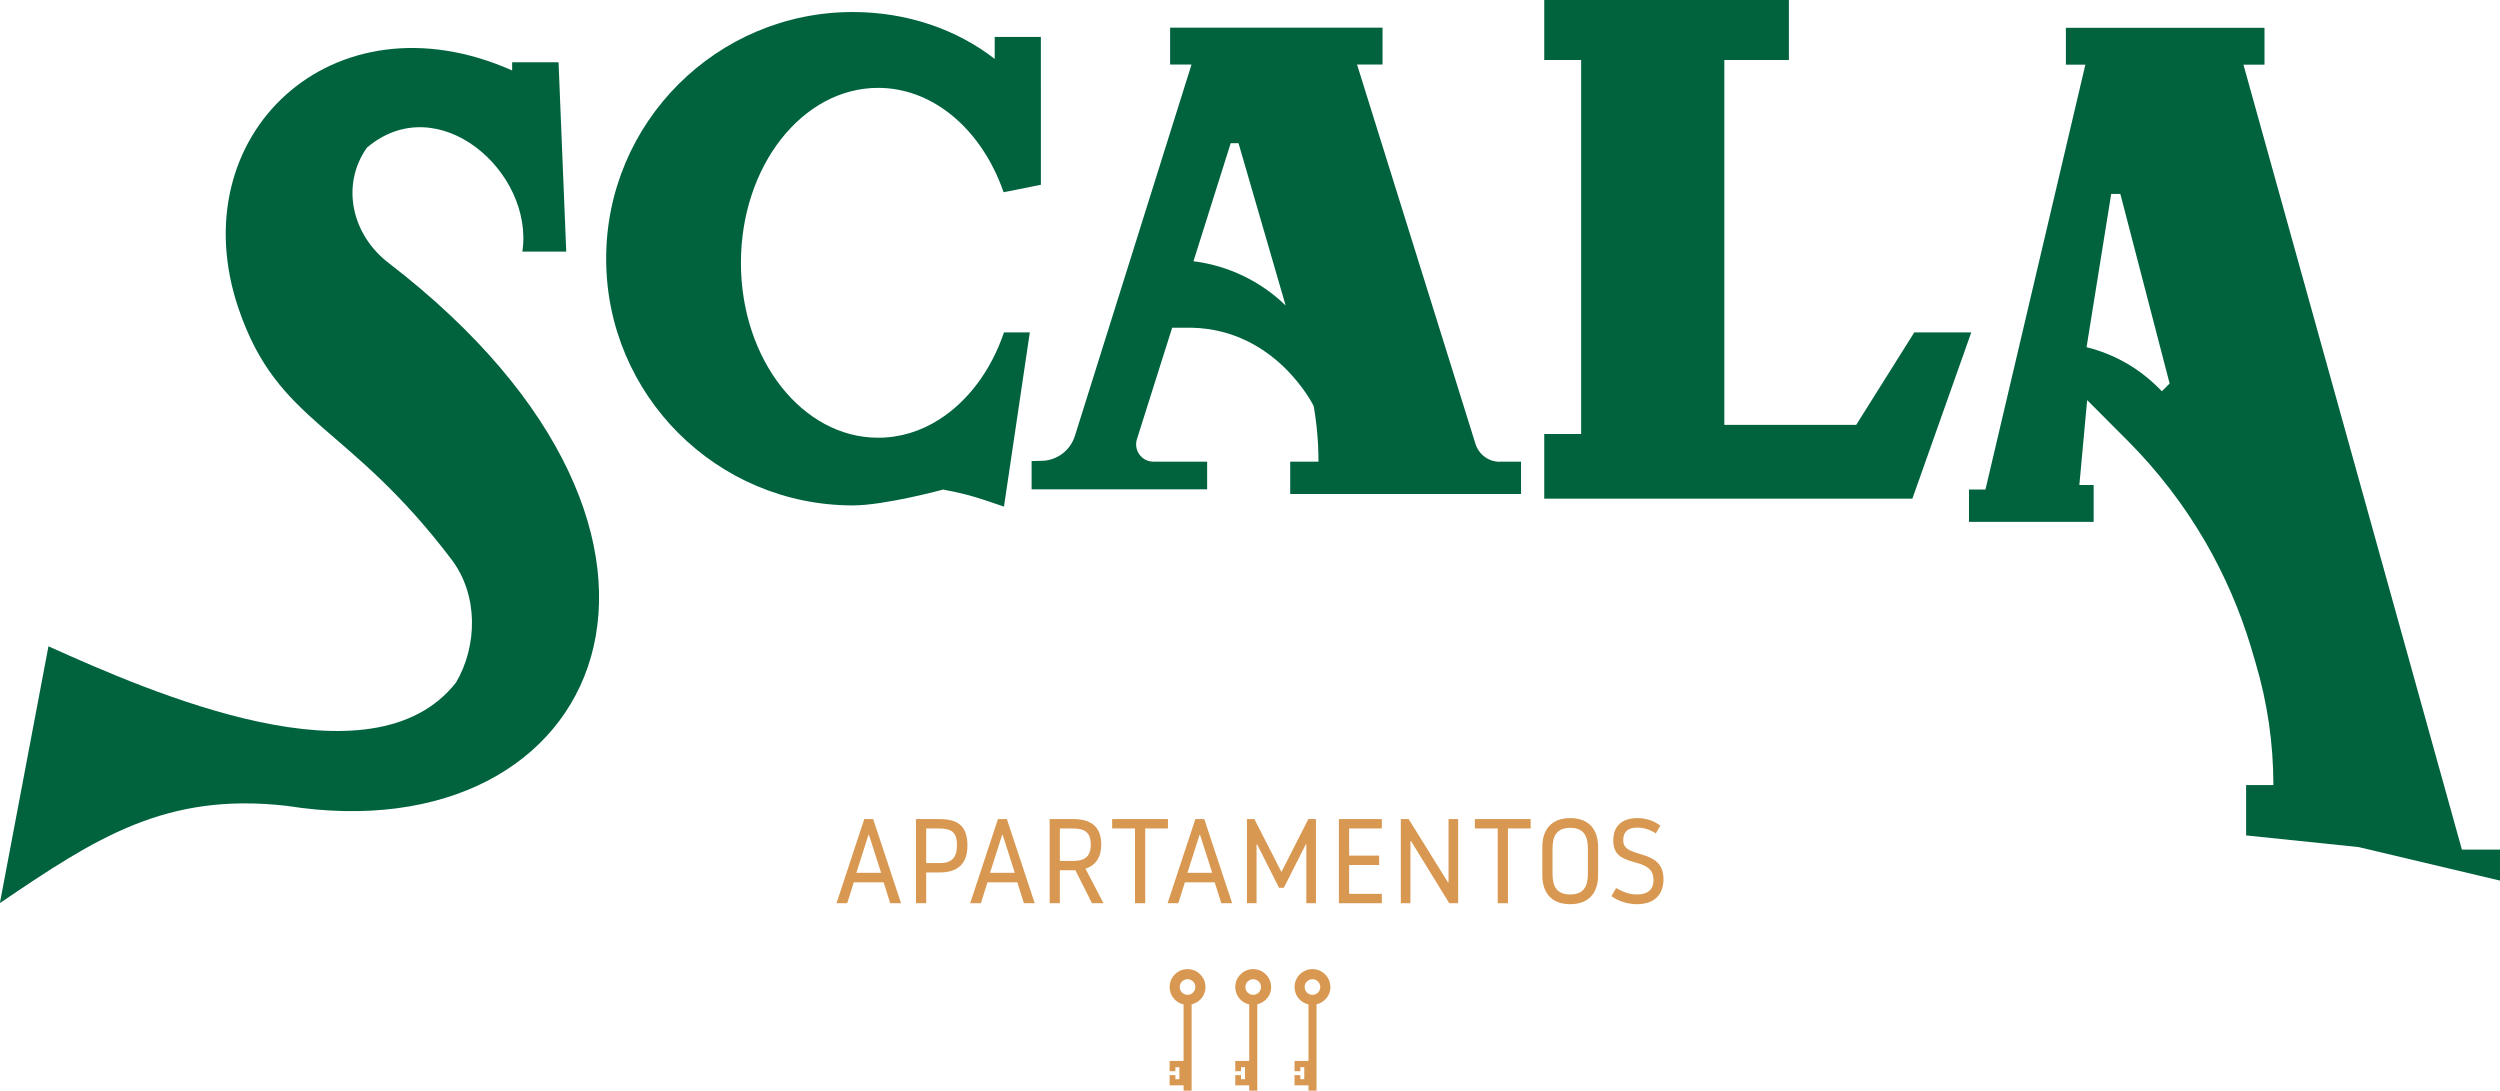
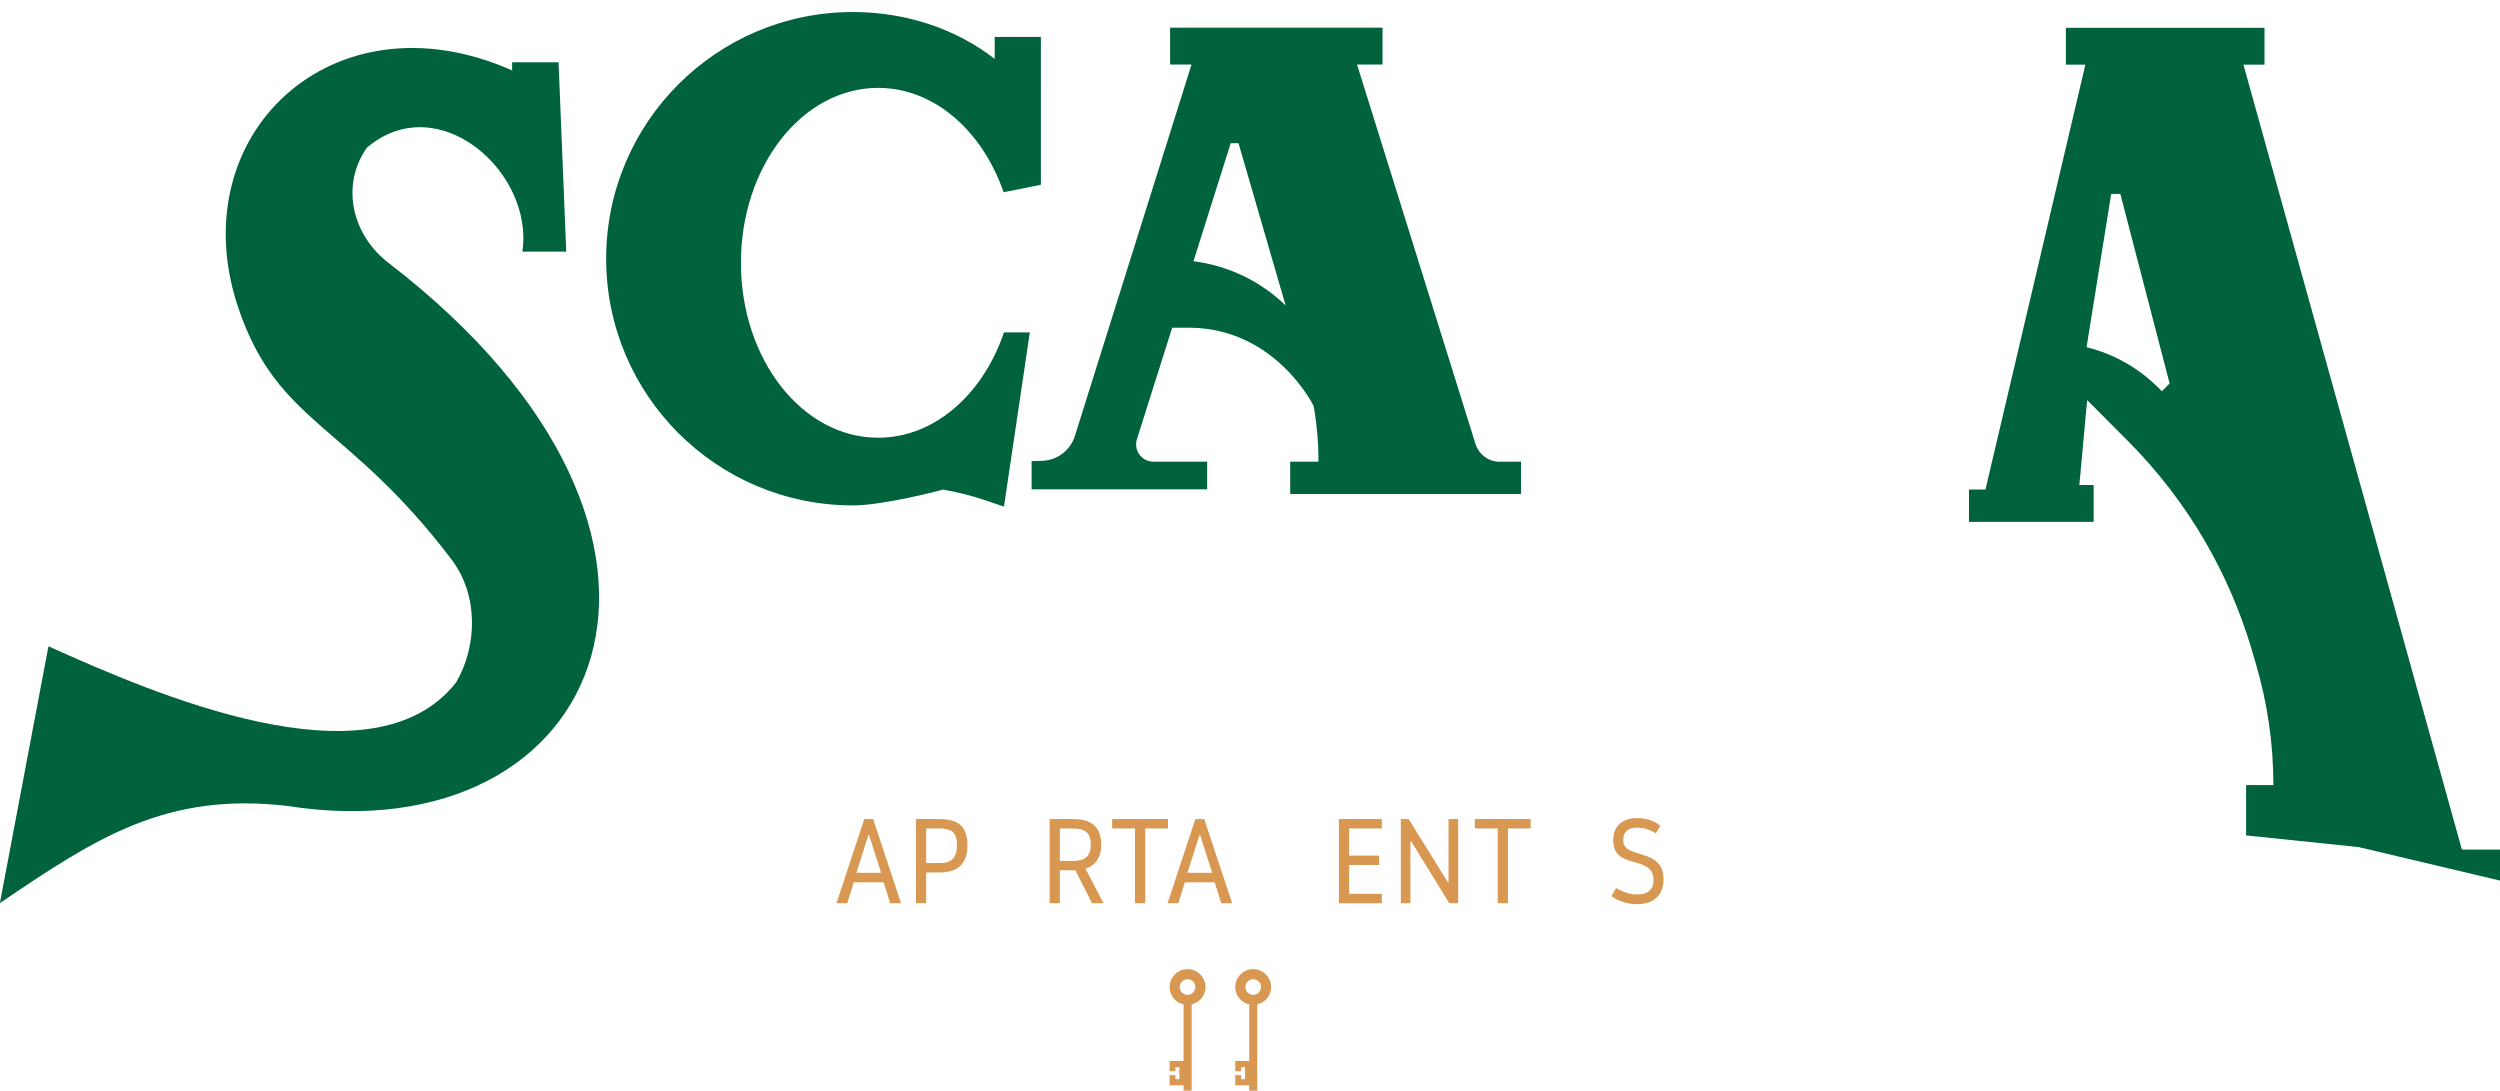
<svg xmlns="http://www.w3.org/2000/svg" id="Capa_2" data-name="Capa 2" viewBox="0 0 207.95 90.74">
  <defs>
    <style>
      .cls-1 {
        fill: #00633e;
      }

      .cls-2 {
        fill: #d89851;
      }
    </style>
  </defs>
  <g id="Capa_1-2" data-name="Capa 1">
    <g>
      <g>
        <path class="cls-2" d="m71.02,73.39l-.55,1.74h-.89l2.31-7h.74l2.32,7h-.9l-.55-1.74h-2.48Zm1.22-3.95l-1.01,3.16h2.06l-1.01-3.16h-.04Z" />
        <path class="cls-2" d="m76.19,68.13h1.89c1.48,0,2.39.45,2.39,2.21,0,1.56-.86,2.23-2.29,2.23h-1.14v2.56h-.85v-7Zm.85,3.66h1.15c1,0,1.41-.49,1.41-1.49,0-1.06-.42-1.39-1.55-1.39h-1.01v2.88Z" />
-         <path class="cls-2" d="m82.14,73.39l-.55,1.74h-.89l2.31-7h.74l2.32,7h-.9l-.55-1.74h-2.48Zm1.22-3.95l-1.01,3.16h2.06l-1.01-3.16h-.04Z" />
        <path class="cls-2" d="m87.31,68.13h1.94c1.46,0,2.35.58,2.35,2.13,0,1.39-.81,1.84-1.31,2l1.5,2.87h-.96l-1.38-2.74h-1.29v2.74h-.85v-7Zm.85,3.48h1.14c.91,0,1.43-.35,1.43-1.35,0-1.07-.54-1.35-1.54-1.35h-1.03v2.7Z" />
        <path class="cls-2" d="m95.26,75.13h-.85v-6.22h-1.9v-.78h4.64v.78h-1.89v6.22Z" />
        <path class="cls-2" d="m98.56,73.39l-.55,1.74h-.89l2.31-7h.74l2.32,7h-.9l-.55-1.74h-2.48Zm1.22-3.95l-1.01,3.16h2.06l-1.01-3.16h-.04Z" />
-         <path class="cls-2" d="m106.39,73.85l-1.82-3.61h-.05v4.89h-.8v-7h.62l2.25,4.4,2.24-4.4h.63v7h-.8v-4.89h-.05l-1.82,3.61h-.4Z" />
        <path class="cls-2" d="m112.22,71.17h2.5v.78h-2.5v2.4h2.72v.78h-3.57v-7h3.57v.78h-2.72v2.26Z" />
        <path class="cls-2" d="m116.52,68.13h.65l3.27,5.26h.05v-5.26h.8v7h-.74l-3.18-5.17h-.05v5.17h-.8v-7Z" />
        <path class="cls-2" d="m125.43,75.13h-.85v-6.22h-1.9v-.78h4.64v.78h-1.89v6.22Z" />
-         <path class="cls-2" d="m128.29,72.8v-2.34c0-1.46.76-2.41,2.32-2.41s2.32.95,2.32,2.41v2.34c0,1.46-.76,2.41-2.32,2.41s-2.32-.95-2.32-2.41Zm3.79-.1v-2.14c0-1.08-.39-1.7-1.47-1.7s-1.47.62-1.47,1.7v2.14c0,1.08.39,1.7,1.47,1.7s1.47-.62,1.47-1.7Z" />
        <path class="cls-2" d="m137.54,73.2c0-2.14-3.35-.79-3.35-3.28,0-1.2.71-1.87,2.02-1.87.69,0,1.35.21,1.9.63l-.38.64c-.55-.36-1.08-.48-1.52-.48-.98,0-1.19.51-1.19,1.07,0,1.6,3.35.55,3.35,3.22,0,1.14-.62,2.08-2.21,2.08-.74,0-1.52-.23-2.12-.67l.39-.67c.5.27,1.01.53,1.73.53,1.04,0,1.38-.53,1.38-1.2Z" />
      </g>
      <g>
        <g>
-           <polygon class="cls-1" points="128.45 0 148.8 0 148.8 4.99 143.43 4.99 143.43 35.34 154.4 35.34 159.23 27.65 163.97 27.65 159.07 41.48 128.45 41.48 128.45 36.1 131.52 36.1 131.52 4.99 128.45 4.99 128.45 0" />
          <path class="cls-1" d="m204.78,70.67L186.61,5.38h1.75v-3.07h-16.52v3.07h1.62l-8.31,35.34h-1.37v2.69h10.37v-3.07h-1.19l.65-7.06,3.39,3.4c2.49,2.5,4.65,5.31,6.43,8.37h0c1.61,2.78,2.9,5.75,3.82,8.83l.36,1.22c.99,3.31,1.49,6.75,1.49,10.2h-2.27v4.19l9.36.97,11.77,2.79v-2.58h-3.17Zm-24.95-38.12l-.29-.29c-1.65-1.65-3.71-2.82-5.98-3.38l2.05-12.75h.76l4.1,15.77-.65.65Z" />
          <path class="cls-1" d="m124.75,38.41c-.93,0-1.74-.6-2.02-1.49l-9.85-31.55h2.12v-3.07h-17.67v3.07h1.78l-9.7,30.89c-.38,1.21-1.48,2.04-2.74,2.07l-.86.02v2.35h14.6v-2.3h-4.47c-.97,0-1.66-.94-1.37-1.87l2.93-9.27h1.62c7.05.15,10.15,6.51,10.15,6.51.27,1.53.4,3.07.4,4.63h-2.35v2.69h19.2v-2.69h-1.78Zm-25.48-16.67l3.1-9.83h.65l3.92,13.5c-2.09-2.03-4.79-3.32-7.67-3.68Z" />
          <path class="cls-1" d="m86.58,3.07h-3.84v1.83c-3.15-2.45-7.3-3.9-11.8-3.9-11.33,0-20.52,9.19-20.52,20.52s9.19,20.52,20.52,20.52c2.65,0,7.52-1.32,7.52-1.32h-.03c1.2.21,2.39.51,3.55.9l1.53.52,2.15-14.49h-2.15c-1.07,3.16-3,5.73-5.4,7.25-1.52.97-3.24,1.51-5.07,1.51-6.3,0-11.41-6.51-11.41-14.55s5.11-14.55,11.41-14.55c4.34,0,8.11,3.09,10.04,7.64.14.34.28.69.4,1.04l3.1-.62V3.07Z" />
          <path class="cls-1" d="m43.46,20.93h3.64l-.64-15.75h-3.86s0,.68,0,.68C27.67-.77,14.93,11.28,19.85,25.69c3.29,9.63,9.06,9.44,17.71,20.85,2.23,2.94,2.17,7.15.38,10.22-7,8.95-25.45.8-33.91-3-1.35,7.12-2.69,14.24-4.04,21.36,7.96-5.4,13.77-9.24,23.86-8.09,26.46,4.19,38.21-22.26,8.51-45.13-3.08-2.33-4.05-6.48-1.84-9.62,5.91-5.01,13.92,2.02,12.93,8.65Z" />
        </g>
        <g>
          <path class="cls-2" d="m100.27,82.1c0-.82-.67-1.49-1.49-1.49s-1.49.67-1.49,1.49c0,.71.49,1.3,1.16,1.45v4.7h-1.16v.85h.48v-.33h.33v1h-.33v-.34h-.48v.85h1.16v.44h.67v-7.18c.66-.15,1.16-.74,1.16-1.45Zm-1.49.65c-.36,0-.65-.29-.65-.65s.29-.65.65-.65.65.29.65.65-.29.65-.65.65Z" />
          <path class="cls-2" d="m105.73,82.1c0-.82-.67-1.49-1.49-1.49s-1.49.67-1.49,1.49c0,.71.49,1.3,1.16,1.45v4.7h-1.16v.85h.48v-.33h.33v1h-.33v-.34h-.48v.85h1.16v.44h.67v-7.18c.66-.15,1.16-.74,1.16-1.45Zm-1.49.65c-.36,0-.65-.29-.65-.65s.29-.65.65-.65.65.29.65.65-.29.65-.65.65Z" />
-           <path class="cls-2" d="m110.66,82.1c0-.82-.67-1.49-1.49-1.49s-1.49.67-1.49,1.49c0,.71.49,1.3,1.16,1.45v4.7h-1.16v.85h.48v-.33h.33v1h-.33v-.34h-.48v.85h1.16v.44h.67v-7.18c.66-.15,1.16-.74,1.16-1.45Zm-1.49.65c-.36,0-.65-.29-.65-.65s.29-.65.65-.65.65.29.65.65-.29.65-.65.65Z" />
        </g>
      </g>
    </g>
  </g>
</svg>